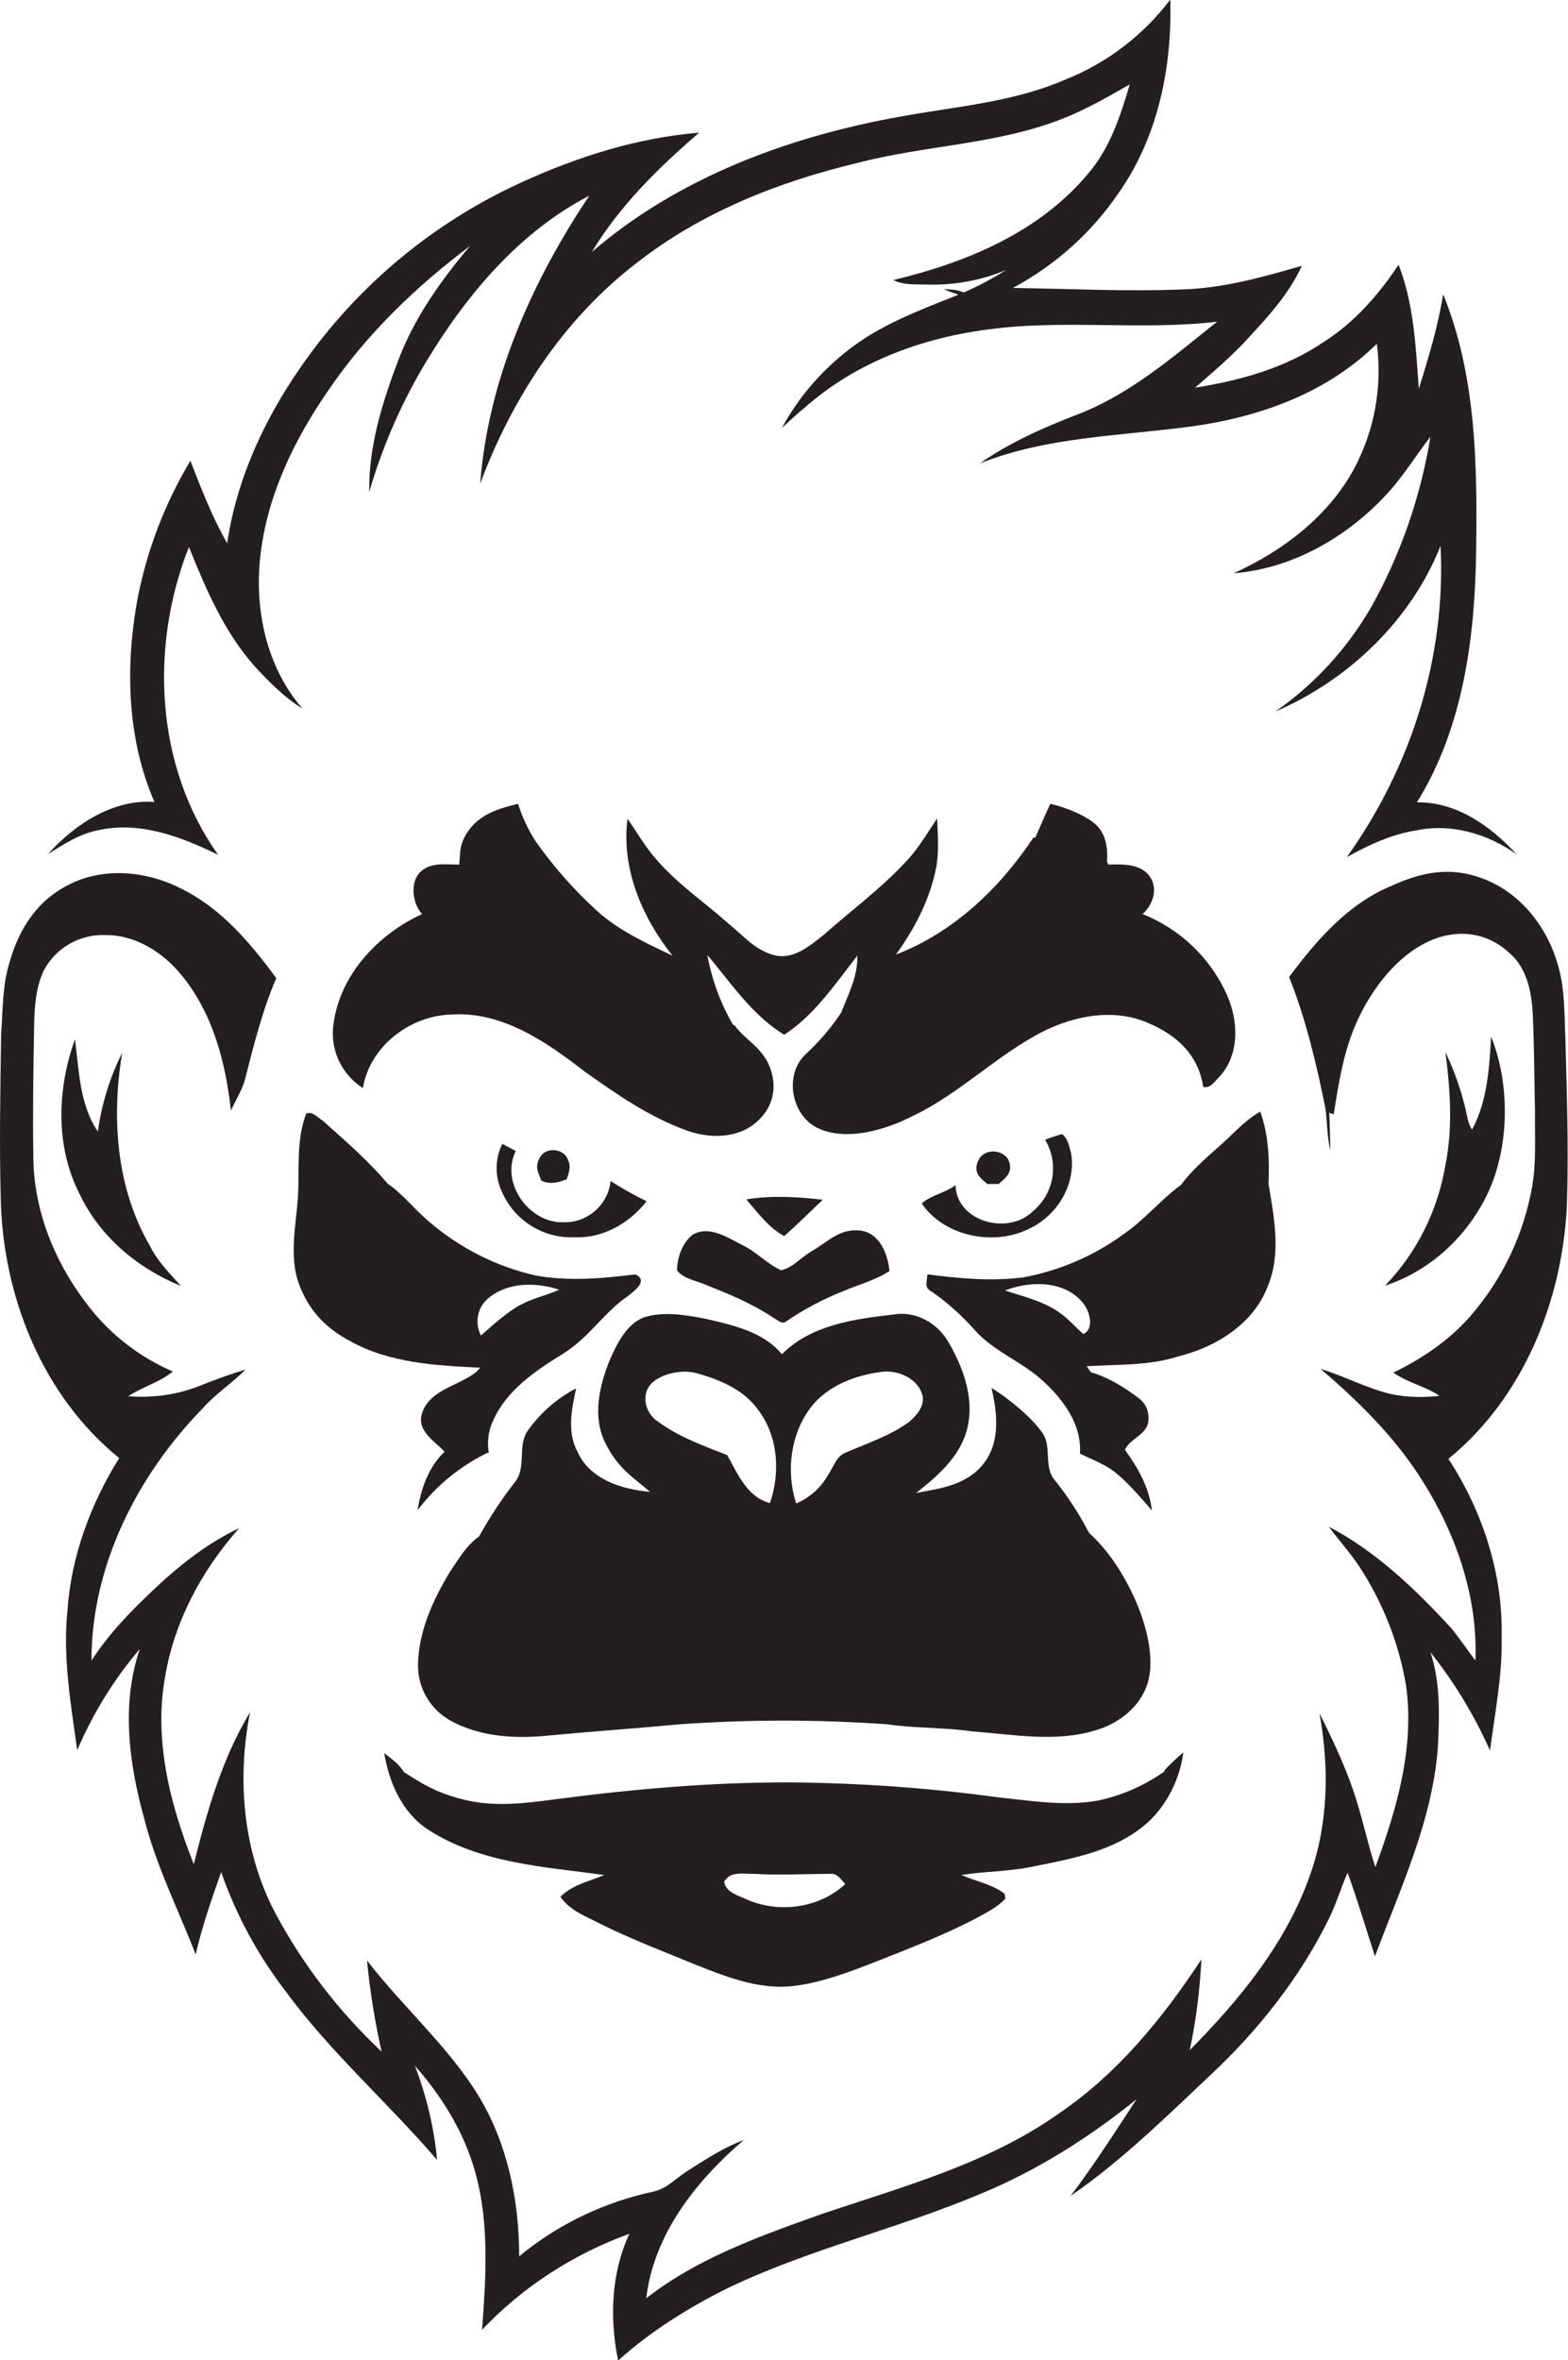
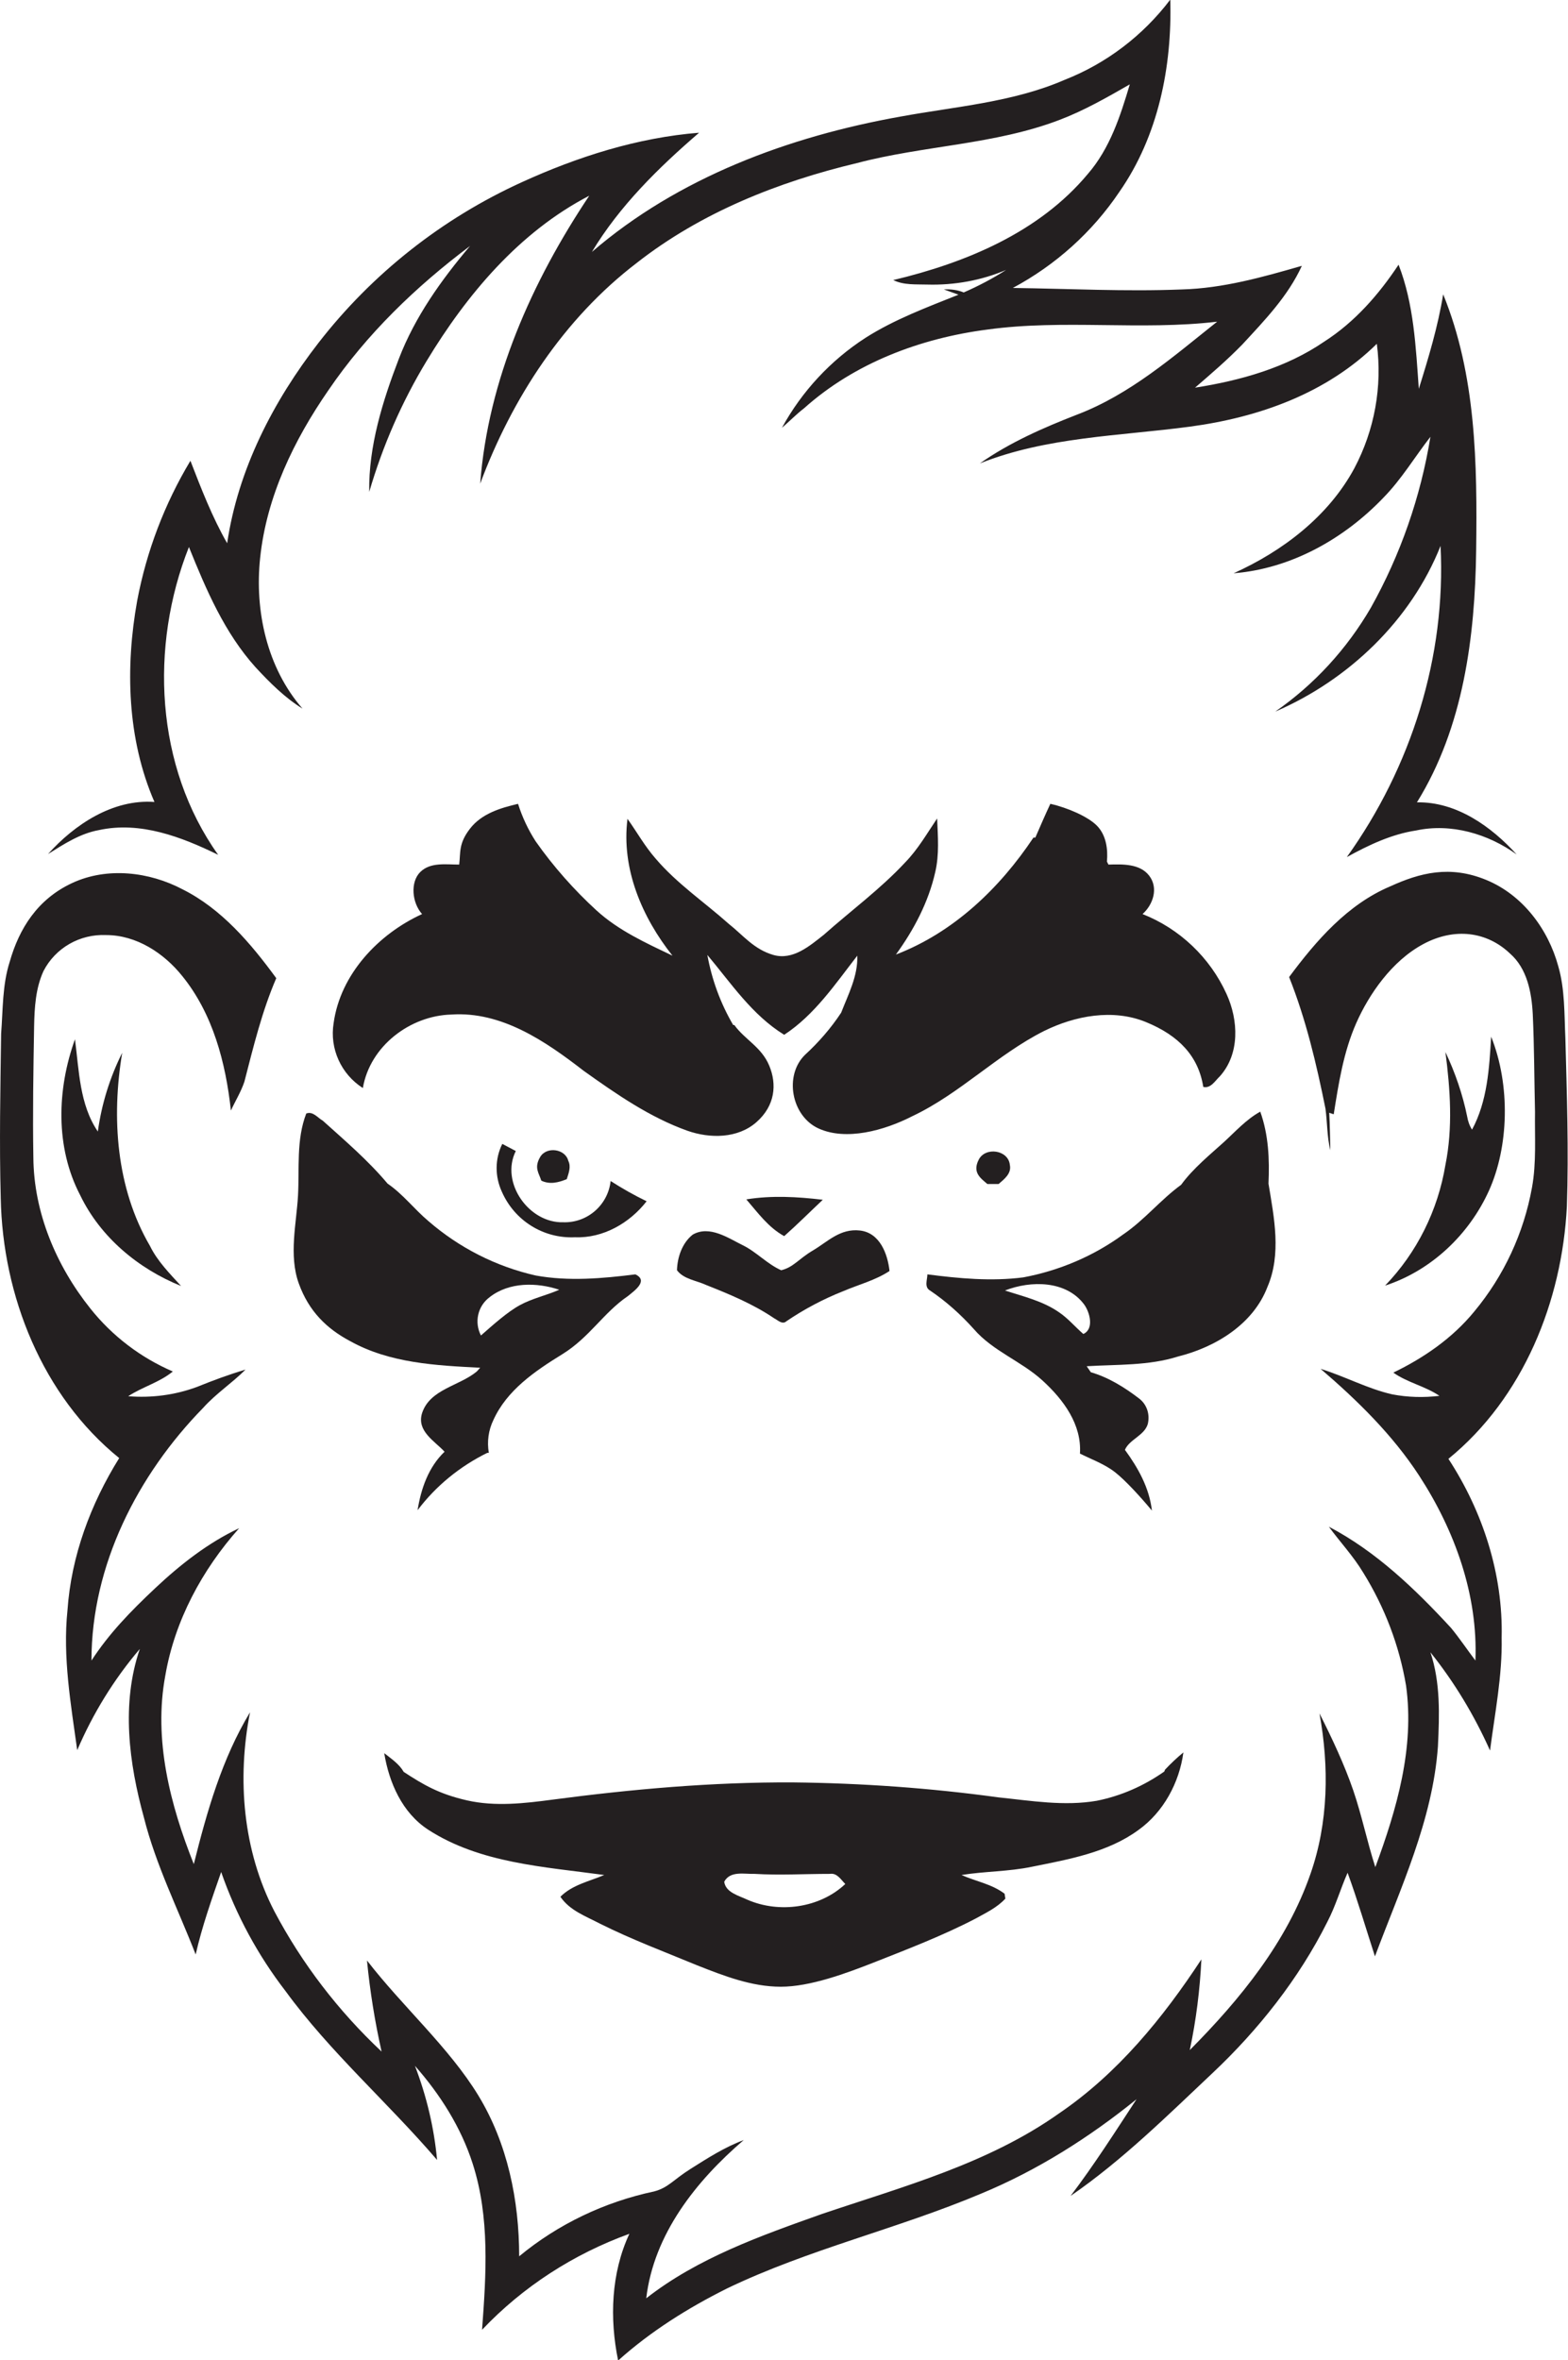
<svg xmlns="http://www.w3.org/2000/svg" version="1.1" id="Layer_1" x="0px" y="0px" viewBox="0 0 418.3 629.5" style="enable-background:new 0 0 418.3 629.5;" xml:space="preserve">
  <style type="text/css">
	.st0{fill:#231F20;}
</style>
  <title>bise-eise_monkey_flat_black_logo_81151bc3-873f-4125-82dd-c7687dd67ac6</title>
-   <path class="st0" d="M257.8,381.9c2.4-8.2-0.6-16.7-4.7-23.8c-2.9-5.2-8.8-8.5-14.7-7.5c-10.5,1.2-22.1,2.8-29.8,10.6  c-5-6-12.9-7.7-20.1-9.4c-5.2-1-10.6-2-15.8-0.7s-8,7-10.1,11.8c-2.7,6.8-4.6,14.8-1.2,21.8s7.5,9.3,12,13.2  c-7.4-0.6-16-3.3-19.3-10.6c-2.9-5.3-1.6-11.5-0.4-17c-5,2.6-9.4,6.4-12.7,11c-3.1,4-0.5,9.6-3.4,13.7c-3.7,4.7-6.9,9.6-9.8,14.8  c-3.4,2.4-5.5,6.1-7.8,9.5c-4.5,7.4-8.3,15.8-8.5,24.6c-0.1,6.3,3.3,12.1,8.8,15.1c7.9,4.3,17.3,4.8,26.1,3.9  c11.6-1.1,23.3-1.9,35-3c18.4-1.3,36.8-1.3,55.2,0c7.6,1.1,15.2,0.8,22.8,1.9c10.9,0.8,22.2,3,32.9-0.3c6.2-1.8,12-6.3,13.9-12.7  s-0.3-15.3-3.4-22.2s-7-12.9-12.3-17.8c-2.6-5-5.6-9.6-9.1-14c-3.1-3.6-0.7-8.8-3.3-12.6c-2.6-3.8-8.4-8.8-13.6-12  c1.6,6.7,2.4,14.6-2.2,20.3c-4.6,5.7-11.5,6.5-17.9,7.7C249.9,393.9,255.7,388.9,257.8,381.9z M205.4,400.9  c-6.1-1.6-8.6-7.8-11.4-12.8c-6.4-2.5-13.1-4.9-18.7-9.1c-2.9-2-4.2-6.3-2.1-9.3s8.3-4.7,12.8-3.4c6.1,1.7,12.5,4.4,16.3,9.8  C207.6,383.1,208.2,392.7,205.4,400.9z M242,379.6c-4.9,3.5-10.8,5.4-16.3,7.8c-2.6,0.9-3.3,3.9-4.8,6c-1.9,3.4-4.9,6.1-8.5,7.6  c-2.8-8.6-1.5-18.7,4.1-25.9c4.5-5.6,11.7-8.3,18.7-9.2c4.5-0.6,10.1,1.9,11,6.8c0.2,2.9-2,5.2-4.1,6.9L242,379.6z" />
  <path class="st0" d="M151.2,314.5c0.5-1.6,1.2-3.3,0.4-4.9c-0.8-3.2-5.8-3.9-7.5-1c-1.7,2.9-0.3,4.3,0.3,6.3  C146.7,316,149,315.4,151.2,314.5z" />
  <path class="st0" d="M134,305.1c-2,4-2,8.7-0.1,12.8c3.4,7.7,11.1,12.5,19.5,12.1c7.5,0.3,14.6-3.8,19.1-9.6  c-3.3-1.6-6.5-3.4-9.6-5.4c-0.7,6.4-6.2,11.2-12.6,11c-9.2,0.3-16.9-10.6-12.7-19L134,305.1z" />
  <path class="st0" d="M58.2,228c-16.8-23.6-18.3-55.6-7.8-82.1c4.6,11.4,9.5,22.9,17.8,32.1c3.8,4.1,7.8,8.1,12.5,11  c-9.5-10.9-12.8-26.1-11.3-40.2c1.7-16.3,9-31.4,18.2-44.7c10.2-15,23.4-27.7,37.8-38.5c-7.7,9.1-14.7,18.9-19,30.1  s-8.1,23.3-7.9,35.5c3.6-12.3,8.7-24,15.3-34.9c10.7-17.7,24.7-34.4,43.4-44.1c-15.3,22.9-27,49.1-29.1,76.8  c8.5-22.8,22.3-44,41.8-58.9c17.1-13.4,37.7-21.6,58.7-26.6c17.8-4.7,36.7-4.9,54-11.5c6.6-2.5,12.7-6,18.8-9.5  c-2.5,8.4-5.3,17.1-11.2,23.9c-13,15.6-32.6,23.7-51.9,28.3c2.8,1.4,6.1,1.1,9.1,1.2c7.2,0.2,14.4-1.1,21-3.9  c-3.6,2.3-7.4,4.3-11.3,6c-1.7-0.7-3.5-0.9-5.3-0.8l3.9,1.4c-8.5,3.4-17.1,6.6-24.8,11.5c-9.3,6-17,14.3-22.3,24  c2-1.7,3.8-3.6,5.9-5.2c13.5-12.1,31.1-18.7,48.9-21c20.3-2.8,40.9,0.3,61.3-2.1c-11.7,9.3-23.2,19.4-37.4,24.8  c-9,3.5-17.9,7.4-25.9,13c17.8-7.1,37.3-7.3,56-9.8s36.6-9,49.9-22.1c1.5,11.4-0.6,23-6,33.2c-6.9,12.8-19.1,22.1-32.2,28  c15.3-1.2,29.5-9.2,40-20.2c4.8-4.9,8.3-10.8,12.5-16.2c-2.6,16-8,31.5-15.9,45.6c-6.4,11-15.1,20.5-25.5,27.7  c19.5-8.4,36.2-24.3,44.1-44.2c1.5,29.5-7.8,59-25,83c5.8-3.2,11.9-6.1,18.5-7.1c9.3-2,19.2,0.9,26.8,6.4  c-6.8-7.5-16.1-14.1-26.6-13.9c12.4-20,15.5-44.1,15.8-67.2s0-46.7-8.8-68.3c-1.4,8.6-3.9,16.9-6.5,25.2  c-0.8-11.1-1.3-22.6-5.4-33.1c-5.3,8-11.7,15.3-19.8,20.5c-10.2,7-22.4,10.4-34.5,12.3c4.3-3.7,8.6-7.4,12.6-11.5  c6-6.5,12.2-12.9,15.9-21c-10.4,3-21,6-32,6.3c-15,0.6-30.1-0.2-45.1-0.4c11.4-6.1,21.2-14.9,28.4-25.6  c10.4-14.9,14.1-33.4,13.6-51.3c-7.3,9.6-17,17-28.2,21.4c-13.8,6-29.1,7.1-43.8,9.8c-29.7,5.3-59.2,16.2-82.3,36.1  c7.4-12.3,17.8-22.5,28.6-31.8c-16.4,1.3-32.4,6.4-47.3,13.2C117.9,58.3,99.3,73,85,91.4c-12.1,15.6-21.5,33.8-24.4,53.5  c-4-7-6.9-14.5-9.8-22c-6.9,11.5-11.7,24.1-14.2,37.3c-3.2,17.8-2.7,36.9,4.6,53.7c-11.1-0.8-21.3,6-28.4,13.9  c4.3-2.7,8.6-5.5,13.6-6.4C37.4,219,48.4,223.2,58.2,228z" />
  <path class="st0" d="M89,272.9c-1.1,6.8,2,13.6,7.8,17.3c1.9-11.2,12.6-19.3,23.6-19.6c13.4-0.9,25.1,7.1,35.3,15  c8.7,6.2,17.6,12.4,27.7,16c6,2.1,13.4,2.1,18.4-2.3c5-4.4,5.5-10.1,3.4-15.1s-6.5-6.9-9.3-10.8h-0.3c-3.4-5.8-5.7-12.1-6.9-18.7  c6.3,7.5,11.9,16,20.5,21.3c8.1-5.3,13.6-13.5,19.5-21.1c0.2,5.4-2.4,10.3-4.3,15.2c-2.7,4.1-6,7.9-9.6,11.2  c-5.7,5.5-3.7,16.4,3.6,19.7c7.3,3.3,17.4,0.6,25-3.3c12.7-6,22.6-16.4,35.1-22.7c8.3-4.1,18.4-6,27.2-2.4c8.8,3.6,14,9.1,15.3,17.3  c2,0.5,3.2-1.7,4.4-2.8c5.4-6,5-15,1.8-22c-4.4-9.7-12.5-17.4-22.4-21.3c2.8-2.5,4.3-6.9,1.8-10.2s-7.2-3.1-10.9-3l-0.4-0.8  c0.3-3.3-0.2-7-2.6-9.5s-8-4.9-12.5-5.9c-1.4,3-2.7,6-4,9h-0.5c-9,13.5-21.3,25.3-36.7,31.2c4.8-6.6,8.7-14,10.5-22  c1.1-4.7,0.7-9.5,0.5-14.3c-2.7,4-5.1,8.2-8.5,11.7c-6.6,7.1-14.5,12.9-21.7,19.3c-3.8,3-8.3,6.9-13.5,5.4  c-5.2-1.5-8.1-5.3-11.9-8.3c-6.5-5.8-13.8-10.7-19.5-17.4c-2.9-3.3-5-7.1-7.5-10.6c-1.7,13.3,3.9,26.3,12,36.5  c-7.1-3.4-14.4-6.7-20.3-12.1s-11.5-11.7-16.2-18.4c-2-3.1-3.6-6.5-4.7-10c-4.7,1.1-9.7,2.6-12.8,6.6c-3.1,4-2.5,6.3-2.9,9.6  c-3.5,0-7.7-0.7-10.4,2s-2.2,8.2,0.5,11.2C101,249.1,90.8,259.8,89,272.9z" />
  <path class="st0" d="M266.4,315.8c1.5-1.3,3.5-2.8,3-5.1c-0.4-4-6.5-4.9-8.3-1.4s0.6,5,2.3,6.5H266.4z" />
  <path class="st0" d="M26.1,301.8c-4.9-7.2-5-16.3-6.1-24.6c-4.8,13.3-5.3,28.8,1.4,41.6c5.4,11.2,15.5,19.6,26.9,24.2  c-3-3.3-6.3-6.6-8.3-10.7c-9-15.4-10.3-34.2-7.4-51.5C29.3,287.4,27.1,294.5,26.1,301.8z" />
  <path class="st0" d="M338.1,343.3c3.8-8.8,1.8-18.5,0.3-27.6c0.3-6.5,0-13.1-2.2-19.2c-3.8,2.1-6.7,5.4-9.9,8.3  c-3.2,2.9-8.1,6.9-11.2,11.2c-5.5,4-9.8,9.4-15.4,13.2c-7.9,5.8-17.1,9.7-26.7,11.5c-8.5,1.1-17.1,0.3-25.6-0.8  c0,1.4-0.9,3.4,0.7,4.3c4.3,2.9,8.2,6.4,11.7,10.3c5.1,5.9,12.6,8.5,18.3,13.7s10.5,11.8,10,19.5c3.2,1.6,6.6,2.8,9.4,5  s6.8,6.6,9.8,10.2c-0.7-6.1-3.7-11.4-7.2-16.2c1.2-2.8,5.2-3.8,6.1-6.9c0.6-2.5-0.2-5.1-2.2-6.7c-3.9-3-8.2-5.7-13-7.1l-1.1-1.6  c8.2-0.5,16.5-0.1,24.4-2.6C324.3,359.3,334.3,353.2,338.1,343.3z M289,355.8c-2.2-1.9-4.1-4.2-6.5-5.8c-4.3-3-9.5-4.2-14.4-5.8  c6.9-2.7,16.3-2.7,21.1,3.7C290.8,350.1,291.9,354.5,289,355.8z" />
  <path class="st0" d="M184.8,329.3c-2.8,2.2-4.1,6-4.2,9.5c1.8,2.4,5.1,2.7,7.7,3.9c6.3,2.5,12.6,5.1,18.2,8.9c1,0.5,2.2,1.8,3.3,0.8  c4.7-3.2,9.8-5.9,15.1-8c4.2-1.8,8.6-2.9,12.4-5.4c-0.5-4.6-2.6-10.2-7.9-10.8s-8.6,3-12.5,5.3s-5.2,4.5-8.5,5.3  c-3.8-1.7-6.6-4.9-10.3-6.7C194.4,330.3,189.3,326.7,184.8,329.3z" />
  <path class="st0" d="M418,321.8c0.5-15,0-29.9-0.4-44.9c-0.3-6.4-0.1-13-1.9-19.2c-2.7-9.9-9.5-19-19.2-23s-17.7-1.9-25.6,1.7  c-11.4,4.8-19.8,14.5-27,24.2c4.5,11.3,7.3,23.2,9.7,35.1c0.5,3.7,0.4,7.5,1.3,11.1c-0.1-3.3-0.1-6.6-0.3-10l1.2,0.4  c1.3-8.2,2.6-16.6,6-24.3c3.4-7.7,9.5-16.6,17.9-21.1c8.4-4.5,17-3.3,23.1,2.5c4.6,4,5.8,10.4,6.1,16.2c0.4,8.7,0.4,17.4,0.6,26.1  c-0.1,6.7,0.4,13.5-0.8,20.1c-2.2,12.2-7.5,23.6-15.4,33.1c-5.8,7.1-13.5,12.4-21.6,16.3c3.8,2.7,8.5,3.6,12.3,6.2  c-4.2,0.5-8.4,0.4-12.6-0.4c-6.6-1.5-12.6-4.8-19.1-6.8c9.8,8.4,19.2,17.6,26.3,28.5c9.5,14.6,15.7,31.8,15,49.3  c-2.2-2.9-4.2-5.9-6.5-8.7c-9.6-10.4-20-20.4-32.6-27c3,4.1,6.5,7.8,9.2,12.3c5.7,9.2,9.6,19.4,11.4,30.1c2.3,16.6-2.5,33-8.2,48.4  c-2.2-6.8-3.6-13.8-5.9-20.5s-5.6-13.8-9-20.5c2.6,14.2,2.4,29.1-2.4,42.8c-6.3,18.2-18.8,33.5-32.2,47c1.7-8,2.7-16.1,3.1-24.2  c-10.3,15.7-22.4,30.5-38,41.1c-18.9,13.4-41.6,19.5-63.2,26.8c-16.3,5.8-33.1,11.7-46.9,22.5c2-17.1,13.3-31.3,26-42.2  c-5.1,1.9-9.6,4.8-14.2,7.7s-5.9,5-9.7,6c-13.2,2.8-25.6,8.7-36,17.3c0-14.9-3.1-30.1-10.9-42.9s-20.2-23.7-29.7-36  c0.8,8.2,2.1,16.3,3.9,24.3c-11.5-10.8-21.2-23.4-28.6-37.4c-8.4-16.2-10-35.3-6.5-53.1c-7.5,12.4-11.5,26.5-15,40.5  c-6.3-15.8-10.8-33.2-7.6-50.3c2.5-14.6,9.8-28.2,19.7-39.3c-8.3,3.9-15.7,9.7-22.4,16s-12.3,12.1-17,19.3  c0-25.4,12.3-49.5,29.8-67.4c3.4-3.8,7.7-6.6,11.3-10.2c-4.4,1.3-8.7,2.9-12.9,4.6c-5.9,2.2-12.2,3-18.4,2.5  c3.8-2.5,8.4-3.7,11.9-6.6c-8.6-3.7-16.2-9.5-22-16.8C15,337.6,9,323.4,8.9,308.7c-0.2-11.7,0-23.3,0.2-35c0.1-5,0.4-10.1,2.5-14.7  c3.2-6.2,9.7-9.9,16.7-9.6c8.1,0,15.4,4.8,20.3,10.9c8.2,10.1,11.6,23.1,13,35.9c1.2-2.6,2.7-5,3.6-7.7c2.4-9.3,4.7-18.8,8.5-27.6  c-6.8-9.3-14.6-18.5-25-23.7c-8.9-4.7-20.1-6-29.4-1.7s-14.2,12.2-16.7,21c-2,6.2-1.8,12.8-2.3,19.2c-0.2,14.6-0.5,29.3-0.1,43.9  c0.5,26,11.1,52.7,31.6,69.3C24.2,401.1,19,415,18,429.5c-1.3,12.5,0.9,25,2.6,37.3c4.2-9.8,9.8-18.9,16.7-27  c-5,14.6-2.9,30.5,1.1,45c3.2,12.7,9.1,24.4,13.8,36.5c1.7-7.5,4.3-14.8,6.8-22c4,11.5,9.8,22.2,17.2,31.8  c11.9,16.3,27.3,29.7,40.4,45c-0.8-8.6-2.8-17-5.9-25.1c6.7,7.6,12.3,16.4,15.4,26.1c4.6,14.3,3.6,29.5,2.5,44.3  c10.9-11.5,24.4-20.2,39.3-25.6c-4.9,10.5-5.3,22.6-3,33.8c8.7-7.8,18.6-14,29-19.2c21.8-10.5,45.5-15.9,67.8-25.3  c15-6.2,28.9-15,41.5-25.2c-5.7,8.7-11.3,17.5-17.6,25.8c13.8-9.5,25.8-21.4,37.9-32.8s23-25.1,30.6-40.3c2.2-4.2,3.5-8.8,5.4-13.1  c2.7,7.4,4.9,14.9,7.3,22.3c6.8-18.2,15.4-36.3,16.8-56c0.4-8.4,0.7-17-2-25.1c6.4,8,11.7,16.8,15.9,26.2c1.3-10,3.3-20,3.1-30.1  c0.4-16.9-5-33.6-14.2-47.7C406.4,372.8,416.7,347.1,418,321.8z" />
  <path class="st0" d="M369.5,342.9c12.3-4,22.4-13.6,27.7-25.3c5.3-11.7,5.8-28.1,0.6-41.1c-0.5,8.4-1,17.2-5.1,24.8  c-0.7-1.1-1.1-2.3-1.3-3.5c-1.2-5.9-3.2-11.7-5.8-17.2c1.3,10,2,20.2,0,30.1C383.6,322.8,378,334.1,369.5,342.9z" />
  <path class="st0" d="M219.5,320c-6.8-0.8-13.6-1.2-20.4-0.1c3.1,3.6,5.9,7.5,10.1,9.8C212.7,326.6,216.1,323.2,219.5,320z" />
-   <path class="st0" d="M254.9,316.1c-2.7,2.1-6.5,2.6-9,4.9c6.2,9,19.6,11.5,29.1,6.5c7.3-3.6,12.2-12,10.7-20.1  c-0.5-1.7-0.8-3.8-2.4-4.9c-1.5,0.4-3,0.9-4.5,1.5c3.8,6.3,2.4,14.4-3.3,19.1C269.1,329.5,255.2,326,254.9,316.1z" />
  <path class="st0" d="M303.7,488.1c6.7-4.8,10.9-12.6,12-20.7c-1.7,1.4-3.4,3-4.9,4.6l-0.2,0.5c-5.4,3.8-11.5,6.5-18,7.8  c-8.7,1.5-17.5,0-26.2-0.9c-18.2-2.5-36.5-3.8-54.9-4c-21.5-0.1-42.9,1.8-64.1,4.6c-7.5,1-15.3,1.9-22.8,0.2  c-7.5-1.7-11.7-4.2-16.9-7.6c-1.2-2.1-3.3-3.5-5.2-5c1.3,7.9,4.8,15.9,11.7,20.4c13.9,9,31,9.9,47,12.1c-4,1.7-8.5,2.6-11.7,5.8  c2.5,3.7,6.8,5.2,10.6,7.2c8.4,4.2,17.2,7.5,25.9,11.1c7.1,2.8,14.5,5.7,22.3,5.7s17.3-3.5,25.4-6.7s18-7,26.6-11.5  c2.7-1.5,5.7-2.9,7.9-5.3l-0.2-1.3c-3.4-2.6-7.7-3.3-11.5-5c6.2-1,12.6-0.9,18.8-2.2C285.2,495.9,295.5,494.1,303.7,488.1z   M199.4,506.7c-2.3-1.1-5.8-1.9-6.2-4.8c1.6-3,5.4-2,8.1-2.1c6.7,0.4,13.4,0,20.1,0c1.9-0.3,2.9,1.5,4.1,2.7  C218.7,508.9,207.9,510.4,199.4,506.7z" />
  <path class="st0" d="M81.7,297c-2.7,7-1.8,14.6-2.2,21.9s-2.5,15.9,0.2,23.4s7.5,12.1,13.7,15.4c10.6,5.9,22.9,6.5,34.7,7.1l-0.9,1  c-4.7,3.9-12.5,4.7-14.6,11.1c-1.5,4.8,3.3,7.4,6,10.3c-4.3,4.1-6.3,9.9-7.2,15.6c4.9-6.5,11.3-11.7,18.6-15.3h0.4  c-0.5-3-0.1-6,1.2-8.7c3.6-8,11.1-13.1,18.4-17.6c7.3-4.5,11-11.1,17.5-15.5c1.7-1.4,5.6-4.1,2-5.8c-8.8,1.1-17.8,1.9-26.6,0.3  c-10.6-2.4-20.4-7.4-28.6-14.5c-3.8-3.2-6.8-7.2-10.9-10c-5.2-6.2-11.3-11.4-17.3-16.8C84.8,298.2,83.5,296.3,81.7,297z M130.6,346  c5.2-4.1,12.6-4,18.6-2c-3.4,1.5-7.2,2.3-10.5,4.1c-3.3,1.8-7.1,5.2-10.4,8.1C126.5,352.7,127.4,348.4,130.6,346L130.6,346z" />
</svg>